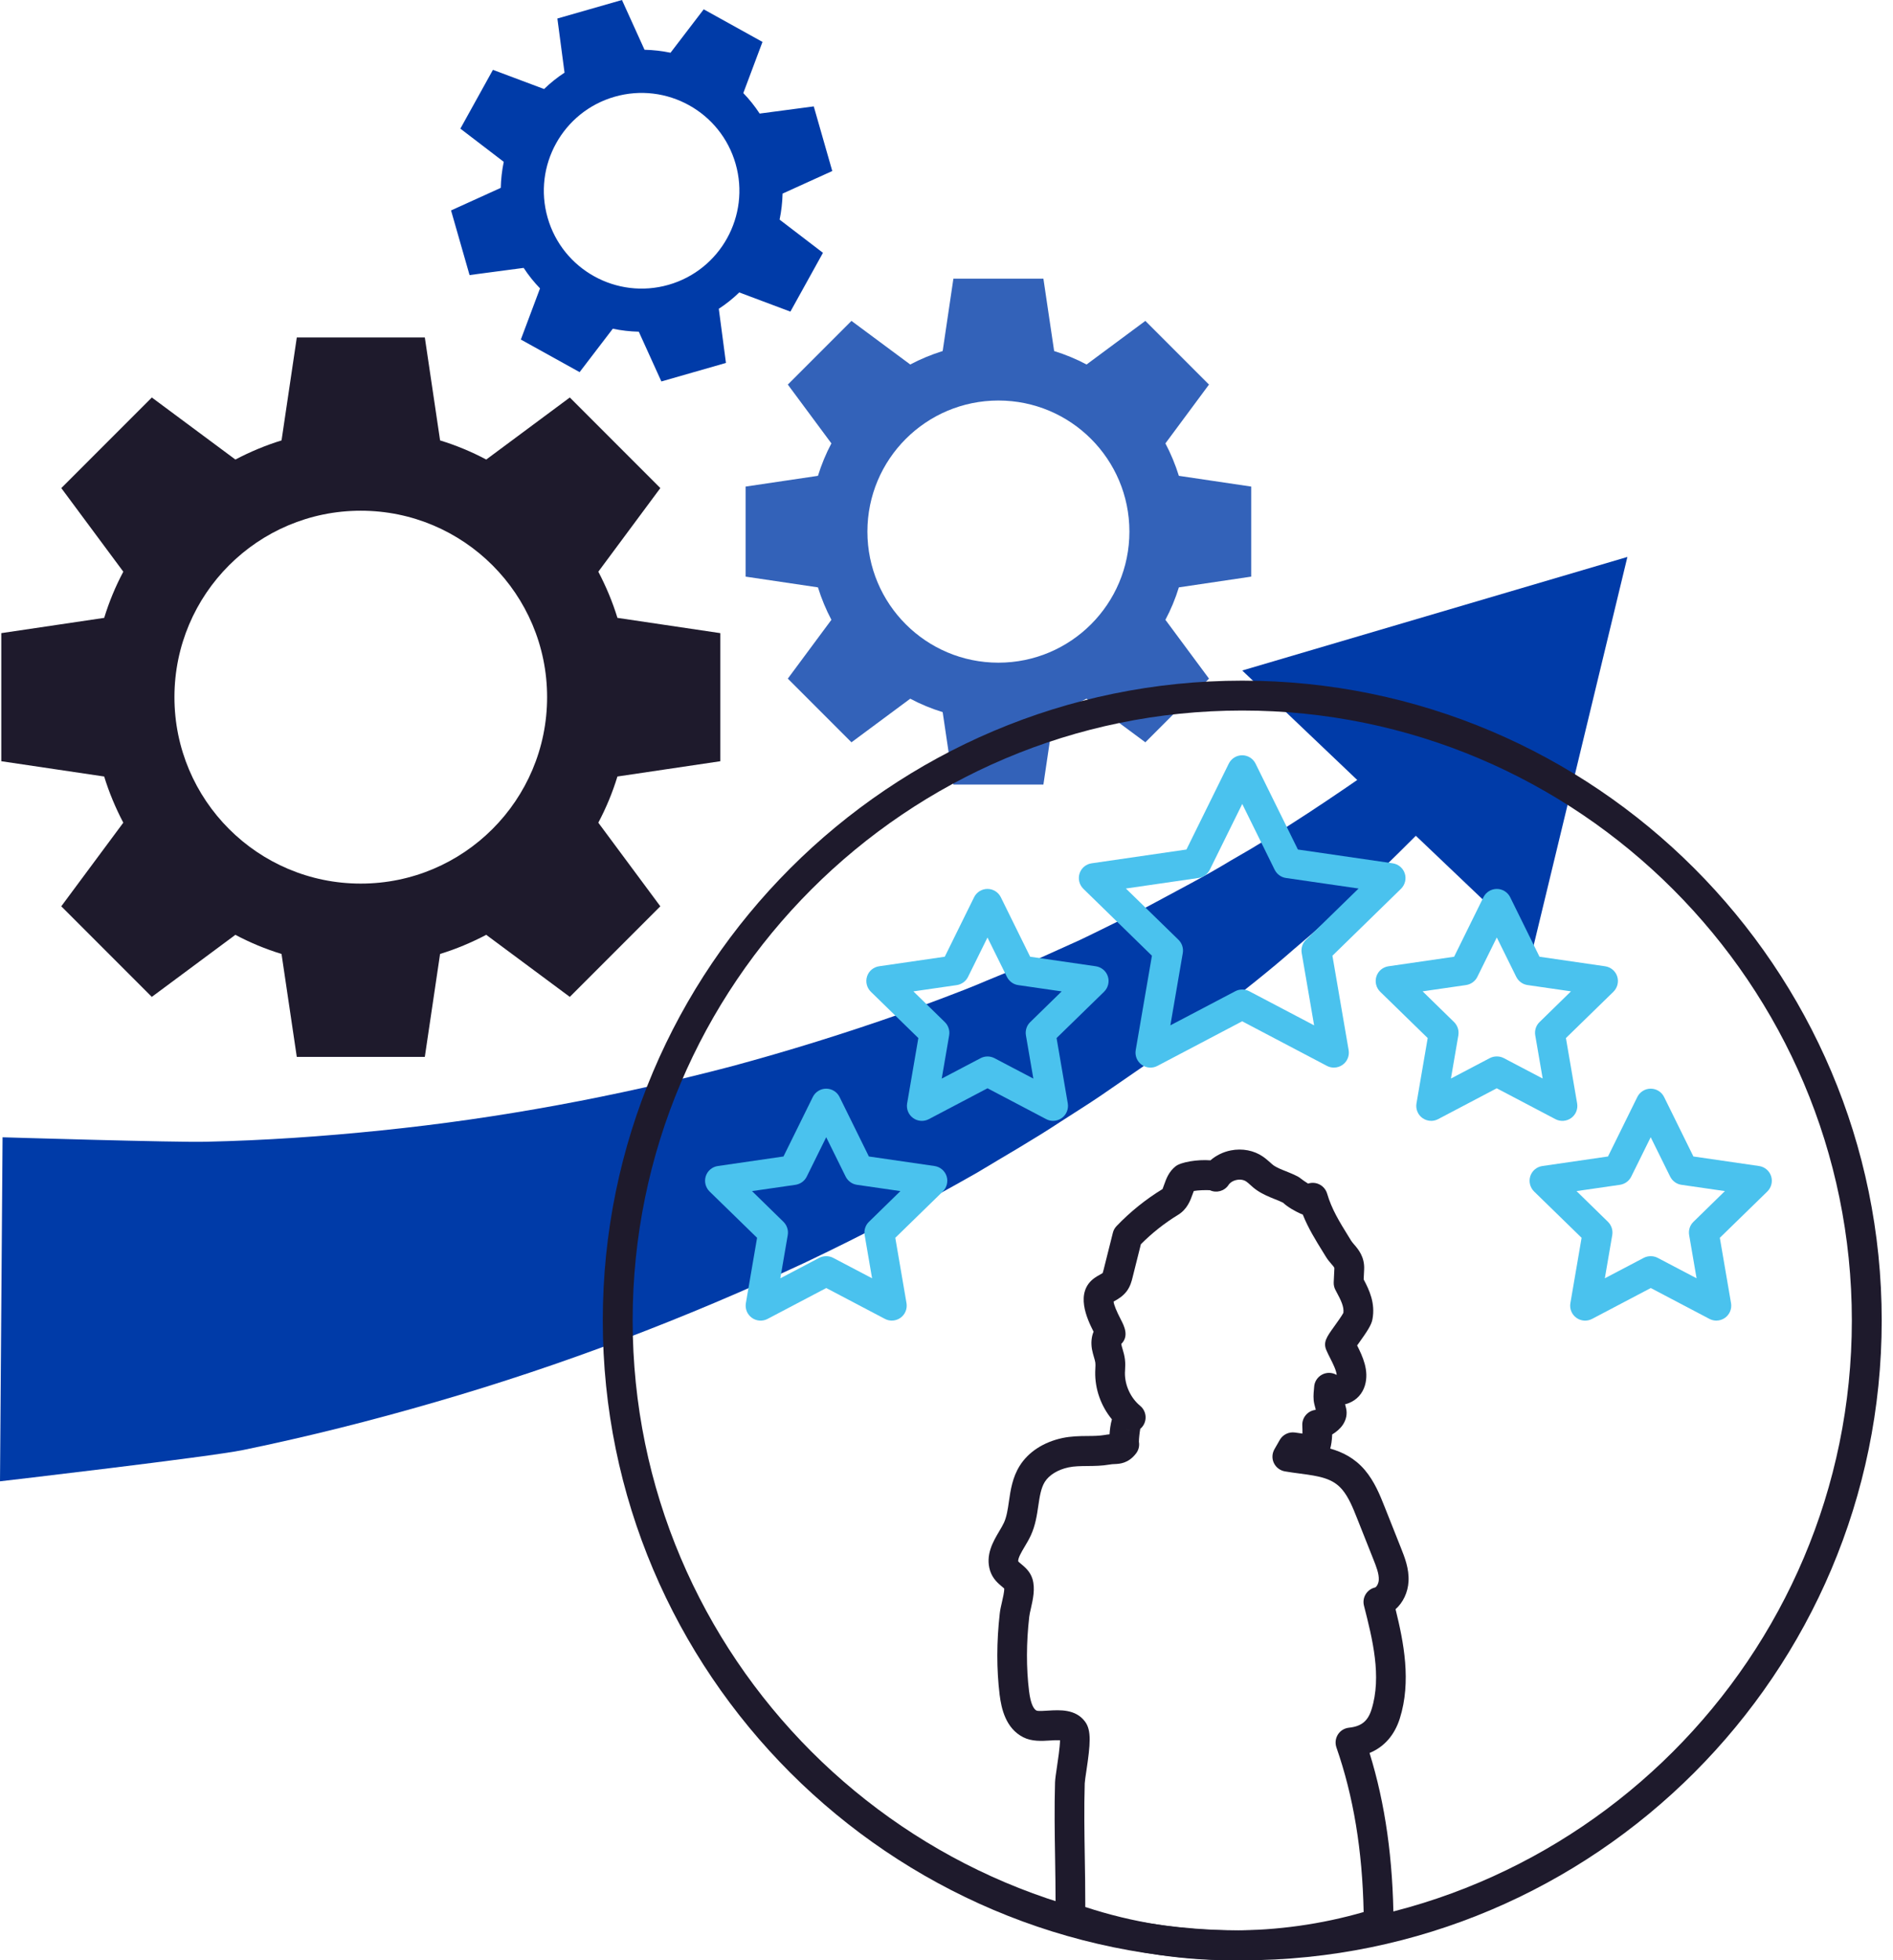
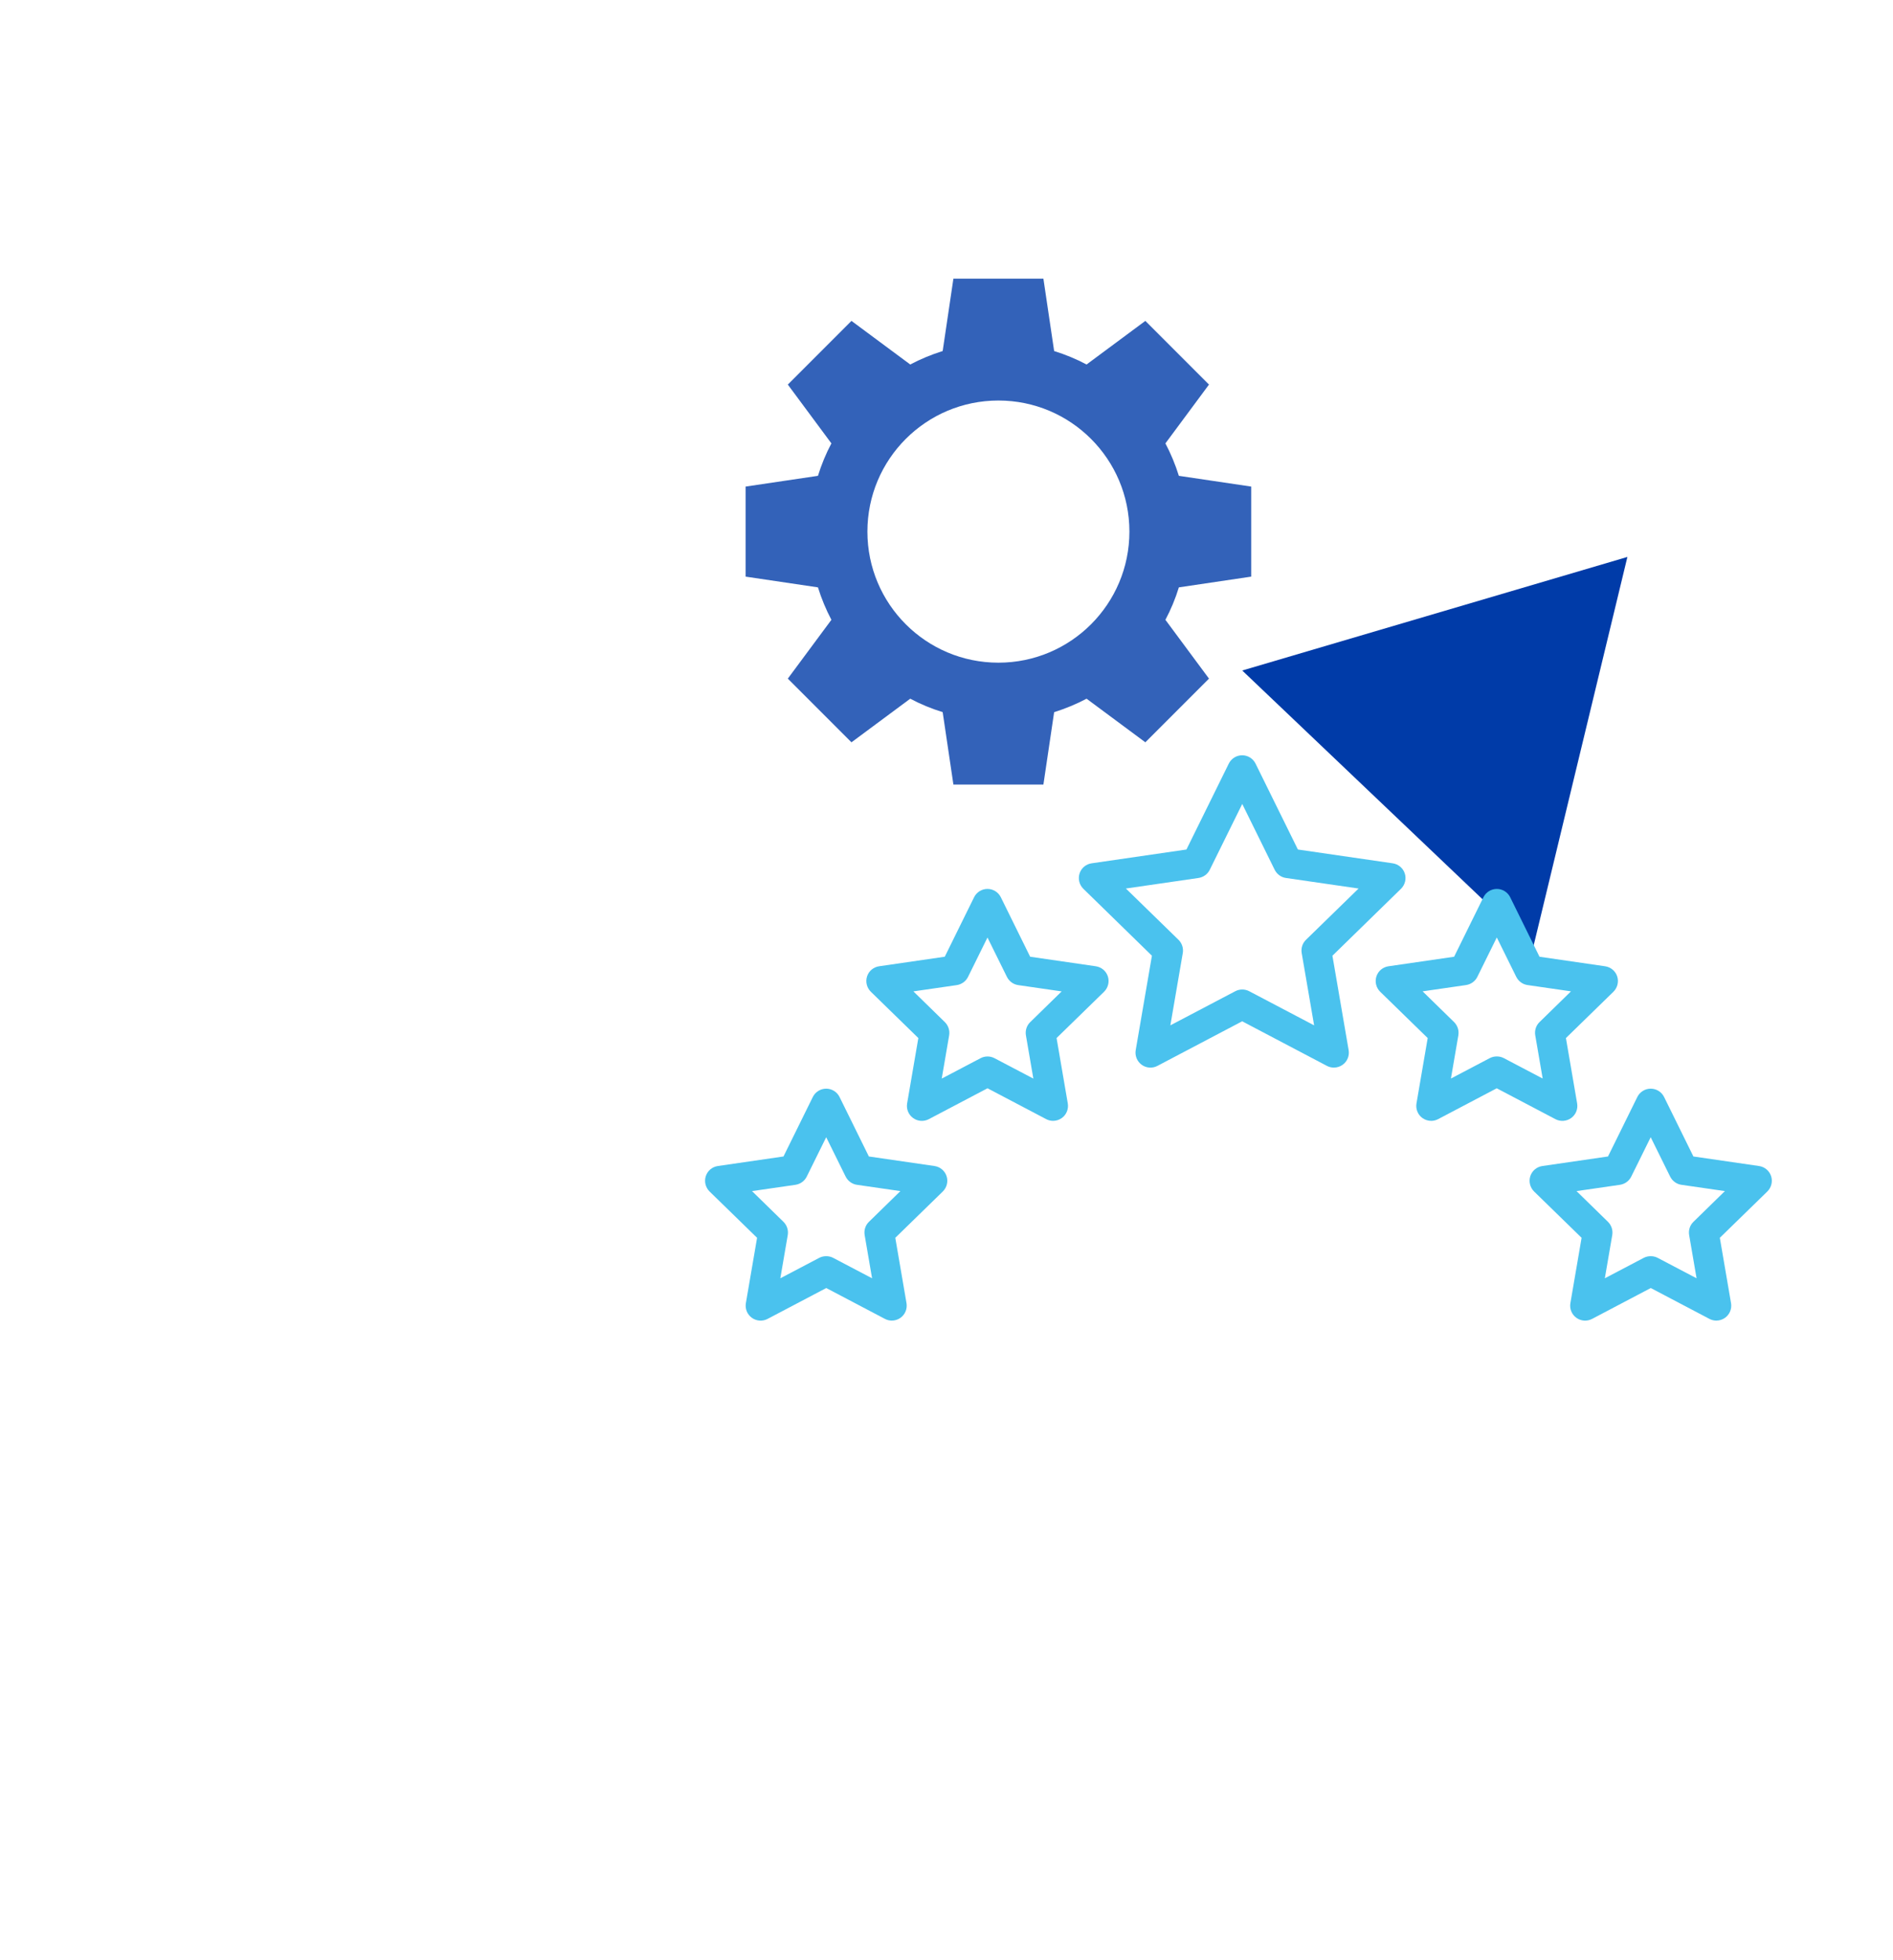
<svg xmlns="http://www.w3.org/2000/svg" fill="none" viewBox="0 0 143 148">
-   <path fill="#1E1A2C" d="M54.415 57.472v-9.671l-7.773-1.153c-.372-1.215-.863-2.378-1.444-3.486l4.685-6.313-6.839-6.839-6.313 4.685c-1.102-.587-2.271-1.072-3.486-1.444l-1.153-7.773h-9.671l-1.153 7.773c-1.215.373-2.378.863-3.486 1.444l-6.313-4.685-6.839 6.839 4.685 6.313c-.587 1.102-1.072 2.271-1.444 3.486L.097 47.8v9.671L7.87 58.625c.373 1.215.863 2.378 1.444 3.486L4.629 68.424l6.839 6.839 6.313-4.685c1.102.587 2.271 1.072 3.486 1.444l1.153 7.773h9.671l1.153-7.773c1.215-.373 2.378-.863 3.486-1.444l6.313 4.685 6.839-6.839-4.685-6.313c.587-1.102 1.072-2.271 1.444-3.486l7.773-1.153Zm-27.162 9.238c-7.773 0-14.076-6.303-14.076-14.076 0-7.773 6.303-14.076 14.076-14.076 7.773 0 14.076 6.303 14.076 14.076 0 7.773-6.303 14.076-14.076 14.076Z" />
  <path fill="#3362B9" d="M94.519 43.534v-6.798l-5.466-.811c-.265-.852-.607-1.674-1.016-2.45l3.292-4.44-4.808-4.808-4.44 3.292c-.776-.413-1.597-.75-2.45-1.016l-.811-5.466h-6.798l-.811 5.466c-.852.265-1.674.607-2.45 1.016l-4.44-3.292-4.808 4.808 3.292 4.44c-.413.776-.75 1.597-1.016 2.45l-5.466.811v6.798l5.466.811c.265.852.607 1.674 1.016 2.45l-3.292 4.44 4.808 4.808 4.44-3.292c.776.413 1.597.75 2.45 1.016l.811 5.466h6.798l.811-5.466c.852-.265 1.674-.607 2.45-1.016l4.44 3.292 4.808-4.808-3.292-4.44c.413-.776.755-1.597 1.016-2.45l5.466-.811ZM75.421 50.031c-5.466 0-9.896-4.43-9.896-9.896 0-5.466 4.43-9.896 9.896-9.896 5.466 0 9.896 4.43 9.896 9.896 0 5.466-4.43 9.896-9.896 9.896Z" />
-   <path fill="#003BA8" d="m59.115 14.617 3.756-1.705-1.398-4.879-4.088.541c-.362-.556-.781-1.077-1.235-1.546l1.449-3.863L53.159.704l-2.506 3.277c-.643-.133-1.301-.209-1.965-.225L46.984 0l-4.879 1.398.541 4.088c-.556.362-1.077.781-1.546 1.235l-3.863-1.449-2.46 4.44 3.277 2.506c-.133.643-.209 1.301-.225 1.965l-3.756 1.705 1.398 4.879 4.088-.541c.362.556.781 1.077 1.235 1.546l-1.449 3.863 4.44 2.46 2.506-3.277c.643.133 1.301.209 1.965.225l1.705 3.756 4.879-1.398-.541-4.088c.556-.362 1.077-.781 1.546-1.235l3.863 1.449 2.46-4.44-3.276-2.506c.133-.643.209-1.301.225-1.965Zm-8.61 6.885c-3.92 1.123-8.013-1.143-9.136-5.063-1.123-3.92 1.143-8.013 5.063-9.136 3.92-1.123 8.013 1.143 9.136 5.063 1.123 3.92-1.143 8.013-5.063 9.136ZM.184 85.863s13.178.398 15.372.337c4.394-.097 8.829-.398 13.259-.857 8.87-.903 17.709-2.552 26.432-4.833 4.348-1.174 8.661-2.516 12.938-4.022 2.108-.806 4.261-1.552 6.344-2.45 1.046-.439 2.108-.852 3.149-1.312l3.113-1.403c1.051-.454 2.057-.98 3.083-1.475 1.016-.51 2.062-.985 3.062-1.536 2.006-1.087 4.052-2.133 6.007-3.322 3.996-2.266 7.804-4.848 11.601-7.502l3.735 4.282c-3.378 3.414-6.843 6.803-10.559 9.911-1.822 1.608-3.741 3.088-5.645 4.609-.949.765-1.944 1.46-2.919 2.195-.985.72-1.95 1.47-2.965 2.143l-3.016 2.077c-1.01.689-2.052 1.327-3.078 1.996-2.047 1.352-4.175 2.557-6.277 3.828-4.261 2.429-8.625 4.716-13.081 6.829-8.936 4.165-18.22 7.707-27.789 10.478-4.787 1.393-9.636 2.618-14.571 3.634C15.913 109.988 0 111.836 0 111.836l.194-25.983-.01.01Z" />
  <path fill="#003BA8" d="m115.817 71.532 7.119-29.484-29.096 8.574 21.977 20.91Z" />
  <path fill="#4AC2EE" d="M100.766 80.602c-.178 0-.362-.041-.525-.128l-6.405-3.368-6.405 3.368c-.378.199-.842.168-1.189-.087-.347-.255-.521-.679-.449-1.102l1.225-7.13-5.18-5.053c-.306-.301-.418-.75-.286-1.159.133-.408.485-.704.913-.765l7.16-1.041 3.2-6.487c.189-.383.582-.628 1.01-.628.429 0 .822.245 1.01.628l3.2 6.487 7.16 1.041c.424.061.781.357.914.765.133.408.02.857-.286 1.159l-5.18 5.053 1.225 7.13c.071.424-.102.852-.449 1.102-.199.143-.429.214-.664.214ZM85.052 67.082l3.971 3.869c.265.26.388.633.327 1l-.939 5.461 4.905-2.577c.327-.173.72-.173 1.051 0l4.904 2.577-.939-5.461c-.061-.367.056-.74.327-1l3.971-3.869-5.486-.796c-.367-.051-.684-.286-.852-.618l-2.45-4.971-2.455 4.971c-.163.332-.48.561-.852.618l-5.486.796h.005Zm23.063 17.541c-.234 0-.464-.071-.663-.214-.347-.25-.521-.679-.449-1.102l.847-4.935-3.588-3.496c-.306-.301-.418-.75-.286-1.159.133-.408.485-.704.914-.765l4.956-.72 2.215-4.491c.188-.383.581-.628 1.01-.628.429 0 .822.245 1.011.628l2.215 4.491 4.955.72c.424.061.781.357.914.765.132.408.02.857-.286 1.159l-3.588 3.496.847 4.935c.072.424-.102.852-.449 1.102-.347.25-.811.286-1.189.087l-4.435-2.332-4.435 2.332c-.163.087-.347.128-.526.128h.01Zm4.961-4.864c.179 0 .362.041.526.128l2.934 1.541-.561-3.266c-.061-.367.056-.74.327-1l2.373-2.317-3.282-.475c-.367-.051-.684-.286-.852-.618l-1.47-2.975-1.47 2.975c-.163.332-.48.561-.852.618l-3.282.475 2.373 2.317c.266.26.388.633.327 1l-.561 3.266 2.934-1.541c.164-.087.347-.128.526-.128h.01Zm-33.516 4.864c-.179 0-.362-.041-.526-.128l-4.435-2.332-4.435 2.332c-.378.199-.842.168-1.189-.087-.347-.25-.521-.679-.449-1.102l.847-4.935-3.588-3.496c-.306-.301-.418-.75-.286-1.159.133-.408.485-.704.914-.765l4.956-.72 2.215-4.491c.189-.383.582-.628 1.01-.628.429 0 .822.245 1.01.628l2.215 4.491 4.956.72c.424.061.781.357.914.765.133.408.02.857-.286 1.159l-3.588 3.496.847 4.935c.071.424-.102.852-.449 1.102-.199.143-.429.214-.663.214h.01Zm-10.559-9.774 2.373 2.317c.265.26.388.633.327 1l-.561 3.266 2.935-1.541c.327-.173.72-.173 1.051 0l2.935 1.541-.561-3.266c-.061-.367.056-.74.327-1l2.373-2.317-3.282-.475c-.367-.051-.684-.286-.852-.618l-1.47-2.975-1.47 2.975c-.163.332-.48.561-.852.618l-3.282.475h.01Zm60.662 24.855c-.179 0-.363-.041-.526-.128l-4.435-2.332-4.435 2.332c-.378.199-.842.168-1.189-.087-.347-.25-.521-.679-.449-1.102l.847-4.935-3.588-3.496c-.306-.301-.418-.75-.286-1.159.133-.408.485-.704.914-.765l4.955-.72 2.215-4.491c.189-.383.582-.628 1.011-.628.429 0 .822.245 1.011.628l2.214 4.491 4.956.72c.424.061.781.357.914.765.132.408.02.858-.286 1.159l-3.588 3.496.847 4.935c.072.424-.102.852-.449 1.102-.199.143-.429.214-.663.214h.01Zm-4.961-4.864c.179 0 .362.041.526.128l2.934 1.541-.561-3.266c-.061-.367.056-.74.327-1l2.373-2.317-3.282-.475c-.367-.051-.684-.286-.852-.618l-1.47-2.975-1.47 2.975c-.163.332-.48.561-.852.618l-3.282.475 2.373 2.317c.266.26.388.633.327 1l-.561 3.266 2.934-1.541c.164-.087.347-.128.526-.128h.01Zm-57.324 4.864c-.179 0-.362-.041-.526-.128l-4.435-2.332-4.435 2.332c-.378.199-.842.168-1.189-.087-.347-.25-.52-.679-.449-1.102l.847-4.935-3.588-3.496c-.306-.301-.418-.75-.286-1.159.133-.408.485-.704.913-.765l4.956-.72 2.215-4.491c.189-.383.582-.628 1.01-.628.429 0 .822.245 1.01.628l2.215 4.491 4.956.72c.424.061.781.357.914.765.133.408.02.858-.286 1.159l-3.588 3.496.847 4.935c.071.424-.102.852-.449 1.102-.199.143-.429.214-.663.214h.01Zm-4.961-4.864c.179 0 .362.041.526.128l2.935 1.541-.561-3.266c-.061-.367.056-.74.327-1l2.373-2.317-3.282-.475c-.367-.051-.684-.286-.852-.618l-1.47-2.975-1.47 2.975c-.163.332-.48.561-.852.618l-3.282.475 2.373 2.317c.265.26.388.633.327 1l-.561 3.266 2.934-1.541c.163-.087.347-.128.526-.128h.01Z" />
-   <path fill="#1E1A2C" d="M93.116 148c-4.328 0-8.574-.725-12.611-2.149-.444-.158-.745-.571-.755-1.046-.005-.378-.01-.755-.01-1.133 0-1.123-.02-2.251-.036-3.373-.031-1.873-.061-3.818-.005-5.732.01-.275.071-.679.148-1.189.071-.469.219-1.46.23-1.995-.214-.011-.515.005-.725.02-.658.041-1.409.087-2.057-.245-1.322-.674-1.649-2.154-1.781-3.205-.235-1.929-.235-3.991.01-6.145.031-.275.097-.561.168-.867.066-.281.179-.771.168-1.011-.041-.041-.102-.087-.148-.128-.291-.239-.725-.602-.919-1.214-.373-1.194.24-2.22.684-2.971.138-.234.271-.454.362-.653.209-.454.291-1.015.378-1.618.122-.847.265-1.801.806-2.669.653-1.051 1.802-1.801 3.231-2.108.648-.137 1.276-.148 1.878-.153.469 0 .914-.01 1.306-.076.138-.026.265-.041.378-.051.02-.358.077-.761.179-1.133-.827-1.001-1.286-2.282-1.261-3.588 0-.092.005-.174.01-.26.01-.164.015-.317 0-.429-.015-.112-.056-.255-.102-.408-.051-.179-.112-.378-.153-.603-.082-.479-.041-.939.122-1.327-.495-.969-1.439-2.975.071-4.057.133-.092.265-.173.403-.245.071-.041.168-.097.214-.128.02-.056.051-.168.066-.235.235-.934.469-1.868.704-2.807.046-.189.143-.362.281-.505 1.031-1.077 2.2-2.016 3.47-2.792.015-.031.087-.23.133-.362.143-.403.342-.96.863-1.363.408-.316 1.643-.521 2.623-.444.429-.373.965-.638 1.546-.75.857-.169 1.74 0 2.419.469.209.143.378.296.531.429.107.097.209.189.296.25.24.158.561.291.903.424.301.122.612.245.924.413.077.041.153.092.214.148.117.092.337.245.541.372.015 0 .026-.01.041-.01.597-.173 1.22.169 1.399.766.347 1.184.934 2.133 1.618 3.236l.204.332c.046.077.127.163.214.271.301.347.807.929.761 1.883l-.036.76c.429.806.893 1.796.663 3.011-.081.439-.393.904-1.071 1.853-.026.036-.056.077-.087.117.403.807.929 1.899.587 3.032-.189.618-.613 1.082-1.2 1.317-.097.041-.193.071-.296.092l.072.285c.107.429.02.878-.245 1.271-.204.301-.495.541-.801.725-.016.464-.077.811-.148 1.067.934.265 1.847.719 2.613 1.617.73.863 1.138 1.879 1.495 2.777l1.235 3.108c.276.694.623 1.556.572 2.521-.046.847-.419 1.608-.98 2.103.617 2.495 1.204 5.45.321 8.252-.403 1.266-1.184 2.149-2.286 2.603 1.189 3.833 1.781 8.043 1.812 12.831 0 .495-.317.934-.791 1.082-3.67 1.148-7.498 1.735-11.376 1.735l.01.005Zm-11.121-4.022c3.572 1.174 7.308 1.766 11.121 1.766 3.368 0 6.696-.464 9.896-1.388-.097-4.67-.771-8.743-2.057-12.427-.112-.327-.071-.684.112-.975.184-.291.495-.48.837-.516.929-.097 1.424-.49 1.7-1.367.791-2.501.071-5.339-.567-7.845-.076-.296-.03-.602.128-.862s.413-.444.704-.511c.102-.025.271-.275.286-.571.026-.47-.199-1.026-.413-1.567l-1.235-3.108c-.307-.771-.628-1.572-1.118-2.149-.72-.847-1.689-1.01-3.21-1.209-.373-.051-.75-.097-1.123-.164-.362-.066-.669-.301-.827-.632-.158-.332-.138-.72.046-1.042l.403-.704c.23-.398.679-.617 1.138-.556l.572.082c.005-.189 0-.404-.01-.598-.036-.592.388-1.107.975-1.189.01 0 .02-.01.041-.02l-.107-.414c-.097-.398-.061-.791-.031-1.107.005-.066.01-.128.015-.184.02-.393.24-.745.587-.934.342-.189.76-.183 1.102.01 0 0 .01.006.015.011-.02-.332-.285-.863-.489-1.266-.103-.199-.194-.388-.276-.572-.286-.622 0-1.02.572-1.816.193-.271.581-.807.699-1.036.056-.47-.174-.934-.546-1.628l-.051-.097c-.097-.179-.143-.383-.133-.587l.051-1.067c-.015-.071-.133-.204-.209-.291-.128-.148-.291-.332-.434-.567l-.204-.332c-.572-.924-1.123-1.807-1.541-2.853-.056-.02-.117-.046-.179-.071-.388-.179-.924-.464-1.317-.827-.184-.092-.398-.179-.618-.265-.418-.168-.888-.357-1.327-.653-.214-.143-.388-.296-.536-.434-.107-.097-.209-.189-.296-.245-.189-.128-.454-.173-.72-.117-.265.051-.495.194-.618.378v.005c-.311.464-.914.623-1.403.393-.316-.02-.893 0-1.215.056-.036.077-.071.184-.102.265-.158.444-.398 1.113-1.087 1.536-1.021.623-1.97 1.373-2.812 2.22-.209.832-.424 1.669-.628 2.506-.066.271-.168.679-.449 1.051-.291.378-.648.582-.908.73-.026.015-.051.031-.077.041.025.25.214.715.561 1.383.225.434.628 1.22.025 1.812v.036c.02.117.056.235.092.352.066.224.143.485.179.781.036.296.025.566.01.806 0 .066-.005.133-.01.199-.015.939.424 1.904 1.153 2.506.48.398.546 1.108.153 1.587-.046.056-.092.102-.148.148-.056.307-.102.751-.102.975.056.311-.02.633-.22.888-.582.75-1.23.781-1.618.796-.128.005-.235.01-.373.036-.582.102-1.138.107-1.679.112-.515.005-1.0.01-1.429.102-.811.174-1.465.577-1.791 1.098-.291.469-.388 1.117-.49 1.806-.102.7-.22 1.491-.567 2.236-.143.306-.306.587-.47.857-.24.403-.51.863-.48 1.102.046.052.148.133.214.189.291.24.689.572.863 1.138.219.735.036 1.532-.122 2.236-.056.24-.107.464-.122.617-.225 1.97-.23 3.859-.015 5.609.128 1.046.378 1.378.567 1.475.133.051.612.021.898 0 .868-.051 2.052-.122 2.761.827.5.663.408 1.699.102 3.741-.056.367-.117.781-.122.924-.056 1.868-.025 3.781.005 5.629.02 1.138.036 2.276.036 3.409v.301h.01Zm2.945-36.062c.194 0 .383.051.546.143-.153-.087-.337-.143-.546-.143Zm17.332-6.88s.005.016.01.021c0-.005-.005-.015-.01-.021Z" />
-   <path fill="#1E1A2C" d="M93.841 148c-26.636 0-48.306-21.67-48.306-48.306 0-26.636 21.67-48.306 48.306-48.306 26.636 0 48.306 21.67 48.306 48.306C142.146 126.33 120.476 148 93.841 148Zm0-94.356c-25.391 0-46.05 20.659-46.05 46.05 0 25.391 20.659 46.05 46.05 46.05 25.39 0 46.05-20.659 46.05-46.05 0-25.391-20.659-46.05-46.05-46.05Z" />
</svg>